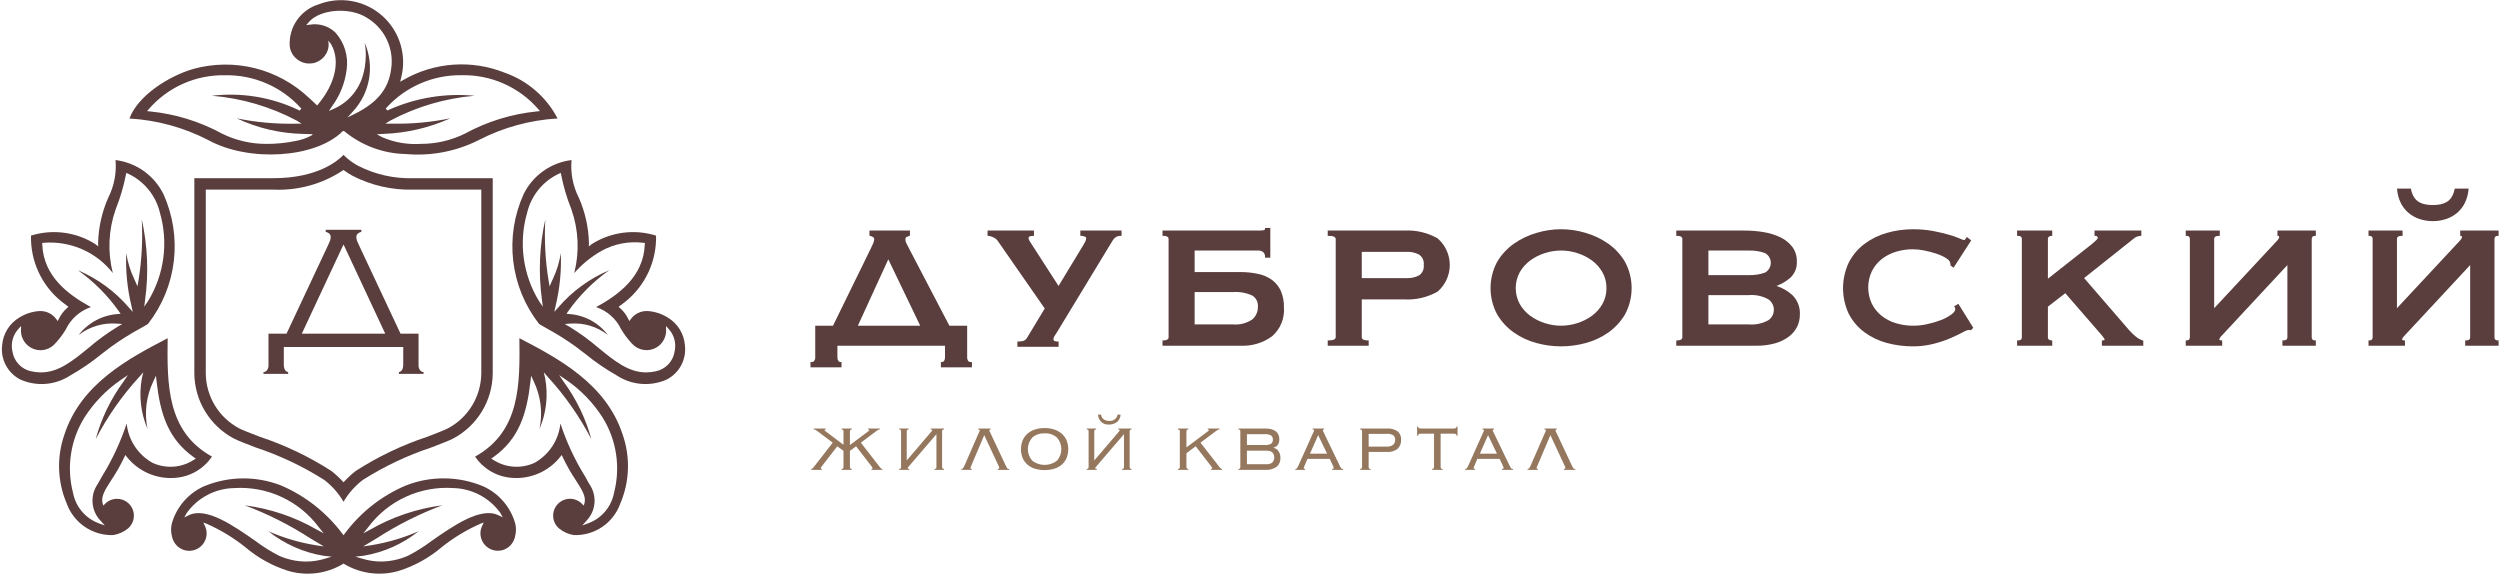
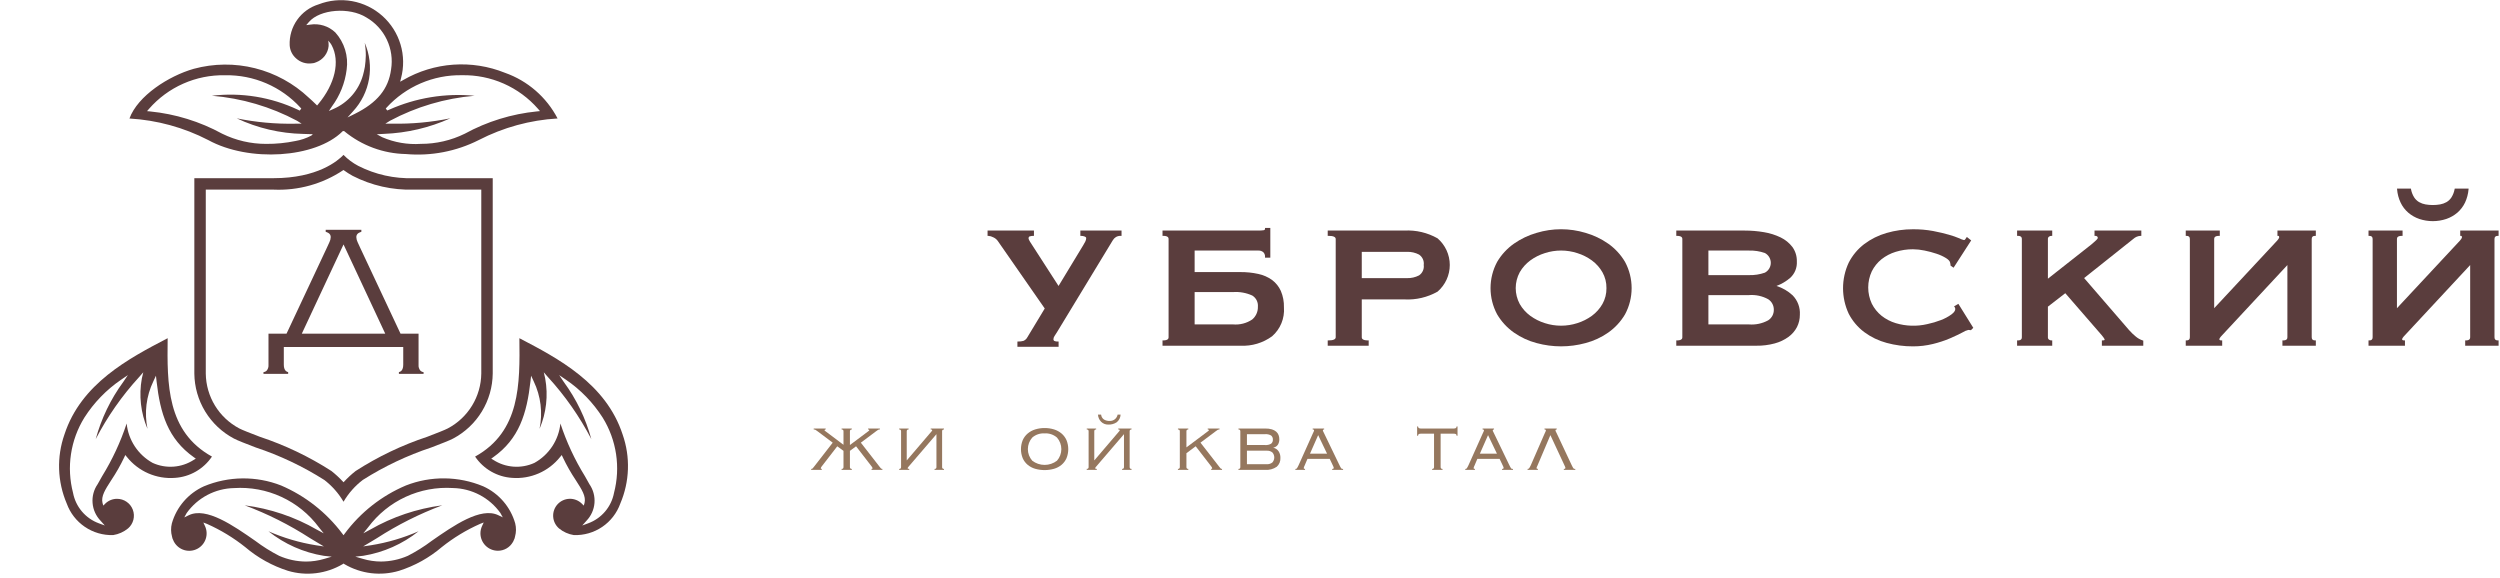
<svg xmlns="http://www.w3.org/2000/svg" width="510" height="118" viewBox="0 0 510 118" fill="none">
-   <path d="M175.002 66.448L181.214 52.898L187.725 66.448H175.002ZM197.562 73.69C197.463 73.568 197.389 73.427 197.344 73.277C197.3 73.126 197.285 72.968 197.301 72.812V66.448H193.676L185.303 50.419C185.101 50.048 184.947 49.74 184.843 49.504C184.753 49.3 184.705 49.079 184.703 48.855C184.703 48.587 184.777 48.42 184.932 48.343C185.121 48.247 185.32 48.169 185.524 48.11L185.628 48.08V47.035H177.367V48.083L177.476 48.11C177.694 48.166 177.904 48.25 178.1 48.361C178.182 48.413 178.248 48.486 178.289 48.574C178.331 48.661 178.347 48.759 178.336 48.855C178.322 49.126 178.252 49.392 178.13 49.635C177.982 49.959 177.822 50.311 177.645 50.689L169.931 66.448H166.309V72.812C166.342 73.127 166.249 73.443 166.051 73.69C165.974 73.756 165.884 73.805 165.787 73.834C165.69 73.863 165.588 73.872 165.487 73.859L165.34 73.855V74.939H171.67V73.859H171.527C171.227 73.859 170.831 73.746 170.831 72.768V70.527H192.781V72.768C192.781 73.746 192.383 73.859 192.085 73.859H191.943V74.939H198.273V73.855L198.123 73.859C198.023 73.871 197.921 73.862 197.825 73.833C197.728 73.804 197.639 73.755 197.562 73.69Z" fill="#5A3D3D" />
  <path d="M220.391 48.115H220.534C220.795 48.113 221.054 48.162 221.296 48.26C221.552 48.366 221.584 48.498 221.584 48.589C221.575 48.83 221.512 49.065 221.4 49.278C221.272 49.531 221.134 49.78 220.986 50.016L215.943 58.337L210.461 49.834C209.906 49.02 209.824 48.732 209.824 48.634C209.824 48.336 209.96 48.255 210.075 48.221C210.304 48.149 210.543 48.113 210.783 48.115H210.926V47.035H201.463V48.115H201.606C201.964 48.138 202.312 48.239 202.627 48.41C202.979 48.565 203.286 48.806 203.519 49.113L213.127 62.934L209.606 68.764C209.432 69.113 209.14 69.388 208.782 69.541C208.427 69.633 208.061 69.676 207.695 69.669H207.552V70.749H215.955V69.669H215.812C215.553 69.696 215.291 69.651 215.055 69.539C215.001 69.5 214.958 69.448 214.93 69.388C214.903 69.327 214.891 69.261 214.898 69.195C214.91 68.952 214.994 68.718 215.139 68.523C215.316 68.257 215.478 68.007 215.626 67.768L227.009 49.017C227.166 48.749 227.385 48.523 227.648 48.358C227.953 48.184 228.301 48.099 228.652 48.115H228.794V47.035H220.391V48.115Z" fill="#5A3D3D" />
  <path d="M256.61 62.572C256.627 63.066 256.529 63.557 256.327 64.008C256.126 64.46 255.826 64.86 255.447 65.179C254.301 65.948 252.924 66.301 251.547 66.18H243.705V59.584H251.547C252.892 59.489 254.239 59.732 255.467 60.29C255.85 60.527 256.16 60.866 256.362 61.269C256.563 61.672 256.649 62.123 256.61 62.572ZM259.507 57.12C258.666 56.517 257.709 56.096 256.696 55.883C255.498 55.621 254.274 55.494 253.047 55.504H243.705V51.112H256.708C257.067 51.098 257.417 51.211 257.697 51.432C257.83 51.56 257.931 51.715 257.995 51.887C258.058 52.059 258.083 52.243 258.066 52.425V52.568H259.145V46.504H258.066V46.647C258.066 46.838 257.977 46.934 257.768 46.969C257.419 47.016 257.062 47.037 256.708 47.033H237.154V48.112H237.297C238.391 48.112 238.391 48.602 238.391 48.764V68.793C238.391 68.953 238.391 69.445 237.297 69.445H237.154V70.525H253.047C255.361 70.644 257.643 69.963 259.512 68.597C260.343 67.869 260.995 66.957 261.413 65.935C261.831 64.912 262.008 63.807 261.924 62.705C261.956 61.557 261.742 60.416 261.295 59.358C260.899 58.473 260.284 57.703 259.507 57.12Z" fill="#5A3D3D" />
  <path d="M290.441 54.058C290.495 54.467 290.436 54.883 290.264 55.258C290.094 55.635 289.821 55.955 289.479 56.183C288.729 56.57 287.895 56.761 287.054 56.738H277.801V51.375H287.054C287.895 51.352 288.729 51.543 289.479 51.931C289.821 52.159 290.094 52.48 290.266 52.856C290.436 53.232 290.495 53.649 290.441 54.058ZM293.264 48.621C291.213 47.462 288.877 46.911 286.526 47.032H270.854V48.112H270.996C271.985 48.112 272.484 48.331 272.484 48.763V68.793C272.484 69.226 271.985 69.445 270.996 69.445H270.854V70.524H279.212V69.445H279.07C277.801 69.445 277.801 68.953 277.801 68.793V61.081H286.526C288.877 61.203 291.213 60.652 293.264 59.493C294.043 58.819 294.67 57.984 295.101 57.047C295.531 56.108 295.755 55.089 295.755 54.057C295.755 53.025 295.531 52.005 295.101 51.067C294.67 50.129 294.043 49.294 293.264 48.621Z" fill="#5A3D3D" />
  <path d="M327.716 58.776C327.736 59.909 327.453 61.027 326.897 62.015C326.358 62.957 325.628 63.776 324.753 64.42C323.848 65.08 322.839 65.587 321.77 65.92C319.618 66.615 317.301 66.615 315.15 65.92C314.082 65.587 313.077 65.081 312.172 64.42C311.296 63.776 310.566 62.957 310.025 62.015C309.489 61.02 309.206 59.908 309.206 58.777C309.206 57.647 309.489 56.534 310.025 55.54C310.566 54.597 311.296 53.778 312.172 53.135C313.074 52.473 314.082 51.966 315.15 51.635C317.301 50.936 319.62 50.936 321.77 51.635C322.842 51.966 323.85 52.473 324.753 53.135C325.628 53.779 326.358 54.598 326.897 55.54C327.453 56.527 327.736 57.644 327.716 58.776ZM328.072 49.704C326.663 48.719 325.097 47.974 323.442 47.501C320.193 46.52 316.729 46.52 313.48 47.501C311.825 47.974 310.261 48.719 308.849 49.704C307.453 50.688 306.28 51.959 305.412 53.432C304.531 55.076 304.069 56.912 304.069 58.777C304.069 60.642 304.531 62.479 305.412 64.122C306.28 65.596 307.453 66.867 308.849 67.85C310.256 68.833 311.825 69.558 313.482 69.99C316.743 70.878 320.181 70.878 323.439 69.99C325.099 69.557 326.668 68.833 328.072 67.85C329.472 66.867 330.645 65.596 331.51 64.122C332.393 62.479 332.853 60.642 332.853 58.777C332.853 56.912 332.393 55.076 331.51 53.432C330.645 51.959 329.472 50.688 328.072 49.704Z" fill="#5A3D3D" />
  <path d="M361.859 63.192C361.866 63.62 361.765 64.043 361.564 64.421C361.36 64.798 361.064 65.118 360.705 65.348C359.51 66.001 358.15 66.29 356.795 66.182H348.513V60.201H356.795C358.15 60.094 359.51 60.384 360.705 61.038C361.064 61.268 361.36 61.587 361.561 61.964C361.763 62.341 361.866 62.764 361.859 63.192ZM360.032 55.625C358.991 55.988 357.895 56.157 356.795 56.124H348.513V51.115H356.795C357.895 51.083 358.991 51.251 360.032 51.612C360.396 51.804 360.701 52.093 360.914 52.447C361.128 52.8 361.242 53.205 361.242 53.618C361.242 54.031 361.128 54.436 360.914 54.79C360.701 55.144 360.396 55.432 360.032 55.625ZM362.405 58.333C363.438 57.949 364.394 57.382 365.228 56.66C365.678 56.24 366.029 55.727 366.261 55.155C366.489 54.583 366.59 53.968 366.556 53.353C366.588 52.288 366.268 51.243 365.646 50.38C365.009 49.556 364.192 48.892 363.258 48.439C362.183 47.92 361.04 47.559 359.864 47.367C358.559 47.144 357.236 47.033 355.913 47.035H341.962V48.115H342.105C343.196 48.115 343.196 48.604 343.196 48.766V68.796C343.196 68.956 343.196 69.448 342.105 69.448H341.962V70.527H358.296C359.56 70.544 360.819 70.386 362.041 70.058C363.047 69.79 363.996 69.341 364.842 68.735C365.572 68.207 366.167 67.517 366.583 66.721C366.976 65.942 367.178 65.08 367.171 64.207C367.217 63.48 367.109 62.751 366.853 62.068C366.6 61.385 366.204 60.763 365.693 60.243C364.751 59.372 363.627 58.72 362.405 58.333Z" fill="#5A3D3D" />
  <path d="M398.628 62.489L398.731 62.619C398.832 62.745 398.881 62.9 398.876 63.06C398.876 63.392 398.606 63.763 398.074 64.159C397.425 64.624 396.717 65.004 395.967 65.288C395.059 65.641 394.122 65.919 393.166 66.119C391.041 66.618 388.823 66.55 386.73 65.922C385.675 65.606 384.687 65.091 383.821 64.405C383 63.738 382.328 62.904 381.851 61.958C381.369 60.922 381.116 59.792 381.116 58.648C381.116 57.504 381.369 56.374 381.851 55.338C382.328 54.391 383 53.557 383.821 52.891C384.689 52.206 385.675 51.691 386.73 51.371C387.869 51.021 389.052 50.845 390.24 50.85C391.039 50.859 391.835 50.946 392.615 51.111C393.446 51.278 394.268 51.497 395.069 51.767C395.746 51.987 396.395 52.286 397 52.657C397.494 52.972 397.769 53.275 397.821 53.565C397.851 53.678 397.87 53.779 397.885 53.862C397.9 53.942 397.907 54.023 397.907 54.103V54.177L398.529 54.615L402.051 49.151L402.12 49.042L401.239 48.337L401.151 48.465C401.092 48.553 401.011 48.671 400.91 48.816C400.885 48.863 400.848 48.903 400.804 48.931C400.757 48.959 400.706 48.974 400.652 48.976C400.334 48.903 400.027 48.788 399.739 48.634C399.031 48.336 398.301 48.084 397.558 47.879C396.658 47.616 395.576 47.363 394.349 47.124C392.994 46.877 391.619 46.759 390.24 46.77C388.422 46.765 386.61 47.019 384.861 47.525C383.214 47.996 381.664 48.766 380.292 49.797C378.974 50.806 377.9 52.096 377.142 53.575C376.377 55.207 375.981 56.989 375.981 58.792C375.981 60.595 376.377 62.376 377.142 64.009C377.9 65.474 378.977 66.749 380.292 67.739C381.664 68.758 383.216 69.507 384.864 69.948C386.617 70.425 388.425 70.665 390.24 70.658C391.619 70.663 392.994 70.499 394.332 70.169C395.524 69.879 396.69 69.494 397.819 69.016C398.834 68.573 399.683 68.17 400.344 67.818C400.708 67.579 401.111 67.406 401.534 67.306C401.608 67.306 401.679 67.311 401.748 67.324C401.839 67.342 401.928 67.351 402.019 67.351H402.078L402.552 66.876L399.508 61.985L398.628 62.489Z" fill="#5A3D3D" />
  <path d="M435.655 68.619C435.178 68.228 434.736 67.798 434.327 67.335L425.16 56.724L435.193 48.742C435.601 48.363 436.132 48.14 436.688 48.112H436.831V47.035H427.282V48.112H427.424C427.56 48.109 427.695 48.147 427.808 48.223C427.857 48.26 427.894 48.309 427.919 48.366C427.943 48.423 427.951 48.484 427.943 48.545C427.943 48.604 427.904 48.742 427.636 48.993C427.397 49.216 427.073 49.504 426.674 49.843L417.772 56.855V48.766C417.765 48.675 417.78 48.583 417.817 48.499C417.854 48.415 417.91 48.341 417.981 48.284C418.134 48.169 418.321 48.108 418.513 48.112H418.655V47.035H411.487V48.112H411.629C412.372 48.112 412.458 48.486 412.458 48.766V68.794C412.458 69.074 412.372 69.448 411.629 69.448H411.487V70.525H418.655V69.448H418.513C418.321 69.452 418.134 69.391 417.981 69.276C417.91 69.219 417.854 69.145 417.817 69.061C417.78 68.977 417.765 68.885 417.772 68.794V62.557L421.318 59.813L428.77 68.4C429.328 69.079 429.355 69.254 429.355 69.281C429.355 69.418 429.121 69.448 428.925 69.448H428.782V70.525H437.229V69.482L437.126 69.453C436.585 69.277 436.083 68.993 435.655 68.619Z" fill="#5A3D3D" />
  <path d="M464.599 48.115H464.741C464.82 48.115 464.953 48.115 464.953 48.415C464.953 48.523 464.842 48.818 464.107 49.551L451.693 62.874V48.766C451.693 48.486 451.796 48.115 452.697 48.115H452.839V47.035H445.892V48.115H446.035C446.517 48.115 446.731 48.316 446.731 48.766V68.796C446.731 69.246 446.517 69.448 446.035 69.448H445.892V70.527H453.326V69.448H453.183C452.751 69.448 452.751 69.276 452.751 69.195C452.751 69.118 452.817 68.88 453.419 68.275L466.628 54.071V68.796C466.628 69.076 466.537 69.448 465.757 69.448H465.614V70.527H472.429V69.448H472.286C471.804 69.448 471.59 69.246 471.59 68.796V48.766C471.59 48.316 471.804 48.115 472.286 48.115H472.429V47.035H464.599V48.115Z" fill="#5A3D3D" />
  <path d="M489.724 41.327C490.093 42.113 490.624 42.812 491.283 43.38C491.945 43.947 492.707 44.382 493.533 44.664C495.323 45.264 497.261 45.264 499.054 44.664C499.878 44.381 500.643 43.946 501.307 43.38C501.961 42.81 502.492 42.111 502.866 41.327C503.262 40.478 503.505 39.566 503.584 38.632L503.598 38.477H500.766L500.743 38.59C500.635 39.182 500.416 39.748 500.102 40.259C499.843 40.658 499.499 40.99 499.091 41.231C498.685 41.458 498.245 41.616 497.79 41.698C496.799 41.871 495.786 41.871 494.797 41.698C494.34 41.617 493.902 41.459 493.499 41.231C493.088 40.991 492.741 40.658 492.486 40.259C492.168 39.748 491.95 39.182 491.844 38.59L491.822 38.477H488.991L489.006 38.632C489.08 39.566 489.323 40.479 489.724 41.327Z" fill="#5A3D3D" />
  <path d="M509.572 48.115H509.715V47.035H501.885V48.115H502.028C502.106 48.115 502.237 48.115 502.237 48.415C502.237 48.523 502.128 48.818 501.393 49.551L488.977 62.874V48.766C488.977 48.486 489.083 48.115 489.983 48.115H490.125V47.035H483.178V48.115H483.321C483.803 48.115 484.017 48.316 484.017 48.766V68.796C484.017 69.246 483.803 69.448 483.321 69.448H483.178V70.527H490.612V69.448H490.47C490.037 69.448 490.037 69.276 490.037 69.195C490.037 69.118 490.103 68.877 490.706 68.275L503.914 54.071V68.796C503.914 69.076 503.823 69.448 503.041 69.448H502.898V70.527H509.715V69.448H509.572C509.09 69.448 508.876 69.246 508.876 68.796V48.766C508.876 48.316 509.09 48.115 509.572 48.115Z" fill="#5A3D3D" />
  <path d="M173.385 91.972V95.275C173.38 95.375 173.408 95.474 173.466 95.555C173.506 95.594 173.554 95.624 173.607 95.642C173.66 95.66 173.716 95.666 173.771 95.659V95.85H171.686V95.659C171.741 95.665 171.797 95.659 171.85 95.642C171.903 95.624 171.951 95.594 171.991 95.555C172.049 95.474 172.077 95.375 172.072 95.275V91.972L170.803 91.043L167.645 95.13C167.537 95.239 167.464 95.379 167.436 95.531C167.436 95.617 167.508 95.659 167.645 95.659V95.85H165.481V95.659C165.583 95.664 165.682 95.632 165.762 95.57C165.856 95.482 165.939 95.383 166.01 95.275L169.873 90.305L166.797 87.996C166.593 87.848 166.448 87.745 166.364 87.691C166.251 87.631 166.123 87.603 165.995 87.61V87.418H168.447V87.61C168.382 87.604 168.316 87.621 168.262 87.659C168.247 87.67 168.234 87.684 168.224 87.701C168.214 87.717 168.208 87.736 168.206 87.755C168.206 87.777 168.212 87.798 168.221 87.818C168.231 87.838 168.245 87.855 168.262 87.868C168.299 87.9 168.356 87.942 168.432 87.996L172.072 90.738V87.996C172.077 87.896 172.049 87.797 171.991 87.716C171.951 87.676 171.903 87.646 171.85 87.627C171.798 87.609 171.741 87.603 171.686 87.61V87.418H173.771V87.61C173.716 87.603 173.659 87.609 173.606 87.627C173.554 87.645 173.506 87.676 173.466 87.716C173.408 87.797 173.379 87.896 173.385 87.996V90.784L177.106 87.996C177.179 87.942 177.236 87.9 177.273 87.868C177.29 87.855 177.304 87.838 177.314 87.818C177.324 87.798 177.329 87.777 177.329 87.755C177.327 87.736 177.321 87.717 177.311 87.701C177.302 87.684 177.289 87.67 177.273 87.659C177.219 87.621 177.154 87.604 177.088 87.61V87.418H179.493V87.61C179.365 87.603 179.238 87.631 179.125 87.691C179.038 87.745 178.896 87.848 178.692 87.996L175.613 90.305L179.479 95.275C179.548 95.383 179.631 95.482 179.725 95.57C179.805 95.632 179.906 95.663 180.007 95.659V95.85H177.794V95.659C177.932 95.659 178.003 95.617 178.003 95.531C177.975 95.379 177.903 95.239 177.794 95.13L174.637 91.043L173.385 91.972Z" fill="#95775E" />
  <path d="M185.006 93.895L190.04 87.996C190.107 87.944 190.152 87.87 190.168 87.787C190.171 87.76 190.167 87.734 190.155 87.71C190.144 87.686 190.126 87.666 190.104 87.652C190.029 87.617 189.946 87.603 189.863 87.61V87.418H192.573V87.61C192.518 87.603 192.461 87.609 192.408 87.627C192.356 87.646 192.308 87.676 192.268 87.716C192.212 87.798 192.184 87.896 192.19 87.996V95.275C192.185 95.374 192.212 95.473 192.268 95.555C192.308 95.594 192.356 95.624 192.409 95.642C192.462 95.659 192.518 95.665 192.573 95.658V95.85H190.65V95.658C190.705 95.665 190.762 95.659 190.814 95.642C190.867 95.624 190.915 95.594 190.955 95.555C191.012 95.473 191.04 95.374 191.034 95.275V88.571L185.326 95.225C185.298 95.269 185.265 95.309 185.23 95.346C185.187 95.398 185.164 95.463 185.166 95.53C185.166 95.617 185.274 95.658 185.486 95.658V95.85H183.435V95.658C183.49 95.665 183.546 95.659 183.599 95.642C183.652 95.624 183.7 95.594 183.74 95.555C183.797 95.473 183.824 95.374 183.819 95.275V87.996C183.825 87.896 183.797 87.797 183.74 87.716C183.7 87.676 183.652 87.646 183.6 87.627C183.547 87.609 183.49 87.603 183.435 87.61V87.418H185.358V87.61C185.303 87.603 185.247 87.609 185.195 87.627C185.142 87.646 185.094 87.676 185.056 87.716C184.998 87.797 184.969 87.896 184.974 87.996V93.895H185.006Z" fill="#95775E" />
-   <path d="M205.113 94.857L205.336 95.304C205.377 95.391 205.429 95.473 205.489 95.548C205.529 95.594 205.582 95.627 205.641 95.644C205.715 95.655 205.79 95.66 205.865 95.659V95.85H203.526V95.659C203.615 95.669 203.706 95.649 203.782 95.602C203.805 95.581 203.822 95.555 203.833 95.526C203.844 95.497 203.849 95.466 203.846 95.435C203.846 95.377 203.832 95.32 203.807 95.267C203.78 95.209 203.723 95.081 203.637 94.889L200.785 88.766L198.188 94.889C198.146 94.985 198.097 95.093 198.043 95.211C197.997 95.296 197.97 95.388 197.961 95.484C197.961 95.6 198.052 95.659 198.234 95.659V95.85H196.134V95.659C196.192 95.66 196.249 95.651 196.304 95.634C196.357 95.615 196.403 95.583 196.439 95.54C196.496 95.47 196.544 95.394 196.584 95.314C196.636 95.213 196.707 95.076 196.791 94.906L199.614 88.429C199.7 88.247 199.764 88.111 199.806 88.02C199.843 87.954 199.865 87.88 199.87 87.804C199.87 87.674 199.774 87.61 199.582 87.61V87.418H202.083V87.61C201.911 87.61 201.827 87.674 201.827 87.804C201.835 87.892 201.862 87.976 201.906 88.052C201.96 88.153 202.029 88.296 202.115 88.478L205.113 94.857Z" fill="#95775E" />
  <path d="M213.101 88.412C212.18 88.353 211.272 88.659 210.576 89.266C210.002 89.918 209.685 90.756 209.685 91.624C209.685 92.492 210.002 93.331 210.576 93.982C211.3 94.539 212.188 94.841 213.101 94.841C214.015 94.841 214.902 94.539 215.627 93.982C216.199 93.33 216.514 92.492 216.514 91.624C216.514 90.757 216.199 89.918 215.627 89.266C214.93 88.659 214.023 88.352 213.101 88.412ZM213.101 87.321C213.753 87.314 214.401 87.409 215.024 87.601C215.586 87.773 216.107 88.057 216.556 88.435C216.99 88.805 217.335 89.268 217.567 89.79C218.046 90.973 218.046 92.296 217.567 93.478C217.336 93.998 216.991 94.457 216.556 94.823C216.106 95.195 215.585 95.471 215.024 95.632C213.767 95.987 212.436 95.987 211.178 95.632C210.617 95.471 210.096 95.195 209.646 94.823C209.211 94.457 208.866 93.998 208.635 93.478C208.157 92.296 208.157 90.973 208.635 89.79C208.867 89.268 209.212 88.805 209.646 88.435C210.096 88.057 210.617 87.773 211.178 87.601C211.801 87.409 212.449 87.314 213.101 87.321Z" fill="#95775E" />
  <path d="M224.627 84.578C224.643 84.781 224.704 84.977 224.807 85.152C224.91 85.327 225.051 85.476 225.22 85.589C225.571 85.788 225.969 85.888 226.373 85.876C226.753 85.886 227.125 85.765 227.425 85.532C227.724 85.293 227.926 84.954 227.993 84.578H228.603C228.591 84.88 228.513 85.177 228.376 85.446C228.239 85.716 228.046 85.954 227.809 86.142C227.304 86.475 226.707 86.64 226.102 86.614C225.828 86.625 225.554 86.579 225.299 86.478C225.044 86.377 224.812 86.224 224.619 86.029C224.24 85.638 224.015 85.122 223.985 84.578H224.627ZM223.265 93.893L228.299 87.994C228.365 87.942 228.411 87.868 228.426 87.785C228.429 87.758 228.424 87.732 228.413 87.708C228.402 87.684 228.384 87.664 228.363 87.65C228.287 87.615 228.204 87.601 228.122 87.608V87.416H230.832V87.608C230.776 87.601 230.72 87.607 230.667 87.626C230.614 87.644 230.566 87.674 230.527 87.713C230.469 87.795 230.442 87.894 230.448 87.994V95.273C230.442 95.373 230.47 95.471 230.527 95.553C230.566 95.592 230.614 95.622 230.667 95.64C230.72 95.657 230.776 95.663 230.832 95.656V95.848H228.908V95.656C228.963 95.664 229.019 95.658 229.072 95.64C229.124 95.622 229.172 95.593 229.211 95.553C229.269 95.471 229.297 95.373 229.292 95.273V88.569L223.584 95.224C223.555 95.266 223.523 95.306 223.489 95.344C223.446 95.396 223.423 95.461 223.425 95.529C223.425 95.615 223.533 95.656 223.744 95.656V95.848H221.693V95.656C221.749 95.663 221.805 95.658 221.858 95.64C221.911 95.622 221.958 95.592 221.998 95.553C222.055 95.471 222.083 95.373 222.077 95.273V87.994C222.083 87.894 222.055 87.795 221.998 87.713C221.959 87.674 221.911 87.644 221.858 87.626C221.805 87.607 221.749 87.601 221.693 87.608V87.416H223.616V87.608C223.561 87.601 223.505 87.607 223.452 87.626C223.399 87.644 223.351 87.674 223.311 87.713C223.255 87.796 223.228 87.894 223.233 87.994V93.893H223.265Z" fill="#95775E" />
  <path d="M242.415 87.61C242.36 87.603 242.304 87.609 242.251 87.626C242.198 87.644 242.15 87.674 242.11 87.713C242.053 87.796 242.026 87.895 242.032 87.996V91.266L246.392 87.996C246.466 87.942 246.523 87.897 246.56 87.865C246.577 87.852 246.589 87.835 246.599 87.816C246.609 87.797 246.614 87.776 246.616 87.755C246.614 87.736 246.606 87.717 246.596 87.701C246.587 87.684 246.574 87.67 246.56 87.659C246.505 87.621 246.439 87.604 246.375 87.61V87.418H248.78V87.61C248.652 87.602 248.524 87.63 248.411 87.691C248.325 87.745 248.183 87.846 247.978 87.996L244.899 90.302L248.765 95.272C248.834 95.382 248.918 95.482 249.014 95.57C249.092 95.632 249.193 95.664 249.294 95.658V95.85H247.081V95.658C247.219 95.658 247.29 95.614 247.29 95.528C247.26 95.377 247.189 95.237 247.081 95.127L243.923 91.04L242.032 92.452V95.272C242.025 95.372 242.053 95.471 242.11 95.553C242.149 95.593 242.197 95.623 242.25 95.641C242.303 95.66 242.36 95.665 242.415 95.658V95.85H240.298V95.658C240.353 95.666 240.41 95.66 240.463 95.642C240.516 95.623 240.564 95.593 240.603 95.553C240.661 95.471 240.689 95.372 240.684 95.272V87.996C240.689 87.895 240.661 87.796 240.603 87.713C240.563 87.674 240.515 87.644 240.462 87.626C240.409 87.608 240.353 87.603 240.298 87.61V87.418H242.415V87.61Z" fill="#95775E" />
  <path d="M258.398 94.698C258.816 94.728 259.232 94.603 259.561 94.346C259.814 94.064 259.952 93.698 259.952 93.32C259.952 92.941 259.814 92.576 259.561 92.293C259.232 92.035 258.816 91.91 258.398 91.941H254.375V94.698H258.398ZM258.046 90.786C258.486 90.828 258.929 90.732 259.313 90.513C259.433 90.412 259.529 90.284 259.591 90.139C259.652 89.993 259.677 89.836 259.664 89.679C259.677 89.522 259.65 89.365 259.588 89.22C259.529 89.075 259.433 88.947 259.313 88.845C258.929 88.627 258.486 88.532 258.046 88.572H254.375V90.786H258.046ZM253.027 87.997C253.032 87.897 253.005 87.798 252.946 87.717C252.907 87.677 252.86 87.647 252.808 87.628C252.754 87.61 252.7 87.604 252.644 87.611V87.419H258.157C258.6 87.409 259.04 87.466 259.465 87.589C259.785 87.682 260.082 87.84 260.338 88.053C260.555 88.24 260.722 88.477 260.828 88.742C260.931 89.016 260.982 89.307 260.98 89.6C260.99 89.978 260.899 90.352 260.714 90.682C260.609 90.846 260.473 90.986 260.311 91.095C260.151 91.204 259.969 91.28 259.778 91.317V91.346C260.21 91.436 260.591 91.694 260.835 92.062C261.091 92.46 261.219 92.927 261.204 93.4C261.223 93.738 261.167 94.076 261.042 94.389C260.914 94.703 260.717 94.984 260.466 95.212C259.76 95.701 258.905 95.927 258.046 95.851H252.644V95.66C252.7 95.667 252.754 95.661 252.808 95.643C252.86 95.625 252.907 95.596 252.946 95.556C253.005 95.474 253.032 95.376 253.027 95.276V87.997Z" fill="#95775E" />
  <path d="M270.718 92.548L268.906 88.766L267.239 92.548H270.718ZM266.181 94.889C266.137 94.985 266.09 95.093 266.036 95.209C265.992 95.293 265.965 95.386 265.958 95.481C265.958 95.6 266.049 95.659 266.228 95.659V95.85H264.258V95.659C264.315 95.659 264.369 95.654 264.426 95.644C264.48 95.627 264.526 95.592 264.561 95.545C264.617 95.473 264.664 95.396 264.706 95.314C264.76 95.213 264.829 95.076 264.915 94.904L267.817 88.429C267.9 88.247 267.967 88.109 268.008 88.02C268.043 87.953 268.065 87.879 268.072 87.804C268.072 87.674 267.977 87.61 267.785 87.61V87.418H270.126V87.61C269.954 87.61 269.868 87.674 269.868 87.804C269.875 87.891 269.902 87.975 269.949 88.05C270.003 88.153 270.072 88.296 270.155 88.475L273.234 94.857C273.333 95.049 273.406 95.199 273.46 95.304C273.497 95.392 273.549 95.473 273.613 95.545C273.65 95.593 273.704 95.628 273.763 95.644C273.837 95.655 273.913 95.66 273.989 95.659V95.85H271.761V95.659C271.85 95.669 271.941 95.649 272.017 95.602C272.039 95.58 272.056 95.554 272.066 95.525C272.078 95.496 272.083 95.466 272.081 95.435C272.078 95.376 272.066 95.318 272.041 95.265C272.014 95.206 271.958 95.081 271.872 94.889L271.262 93.605H266.725L266.181 94.889Z" fill="#95775E" />
-   <path d="M282.827 91.105C283.316 91.153 283.805 91.022 284.206 90.736C284.342 90.606 284.447 90.449 284.516 90.274C284.585 90.1 284.617 89.913 284.607 89.725C284.622 89.555 284.595 89.382 284.533 89.223C284.469 89.063 284.371 88.919 284.246 88.803C283.815 88.559 283.319 88.455 282.827 88.506H279.204V91.105H282.827ZM277.857 87.994C277.862 87.894 277.832 87.796 277.776 87.714C277.736 87.674 277.69 87.644 277.635 87.626C277.584 87.608 277.527 87.602 277.473 87.608V87.416H282.859C283.663 87.344 284.469 87.553 285.136 88.009C285.367 88.218 285.551 88.476 285.669 88.764C285.79 89.053 285.842 89.365 285.824 89.676C285.847 90.017 285.797 90.358 285.679 90.679C285.561 90.999 285.379 91.292 285.143 91.538C284.509 92.034 283.71 92.269 282.908 92.195H279.204V95.273C279.199 95.373 279.227 95.472 279.283 95.554C279.322 95.593 279.372 95.623 279.423 95.64C279.477 95.658 279.531 95.664 279.588 95.657V95.849H277.473V95.657C277.527 95.664 277.584 95.659 277.635 95.641C277.69 95.623 277.736 95.593 277.776 95.554C277.832 95.472 277.862 95.373 277.857 95.273V87.994Z" fill="#95775E" />
  <path d="M292.157 95.659C292.213 95.665 292.27 95.66 292.322 95.642C292.376 95.624 292.422 95.594 292.462 95.555C292.521 95.473 292.55 95.373 292.543 95.272V88.475H289.848C289.7 88.464 289.55 88.494 289.415 88.564C289.368 88.604 289.334 88.656 289.312 88.713C289.289 88.77 289.28 88.832 289.287 88.894H289.095V87H289.287C289.287 87.278 289.474 87.418 289.848 87.418H296.581C296.957 87.418 297.144 87.278 297.144 87H297.336V88.894H297.144C297.151 88.832 297.144 88.77 297.122 88.713C297.1 88.656 297.063 88.604 297.016 88.564C296.883 88.494 296.733 88.463 296.581 88.475H293.888V95.272C293.883 95.373 293.913 95.473 293.969 95.555C294.011 95.595 294.058 95.624 294.112 95.642C294.163 95.66 294.22 95.666 294.274 95.659V95.85H292.157V95.659Z" fill="#95775E" />
  <path d="M305.375 92.548L303.562 88.766L301.895 92.548H305.375ZM300.838 94.889C300.796 94.985 300.747 95.093 300.693 95.209C300.648 95.293 300.621 95.386 300.614 95.481C300.614 95.6 300.705 95.659 300.884 95.659V95.85H298.915V95.659C298.969 95.659 299.025 95.654 299.082 95.644C299.136 95.627 299.183 95.592 299.217 95.545C299.271 95.473 299.32 95.396 299.362 95.314C299.416 95.213 299.485 95.076 299.571 94.904L302.473 88.429C302.557 88.247 302.623 88.109 302.665 88.02C302.699 87.953 302.721 87.879 302.729 87.804C302.729 87.674 302.633 87.61 302.441 87.61V87.418H304.782V87.61C304.61 87.61 304.524 87.674 304.524 87.804C304.531 87.891 304.558 87.975 304.605 88.05C304.659 88.153 304.728 88.296 304.812 88.475L307.89 94.857C307.989 95.049 308.063 95.199 308.117 95.304C308.154 95.392 308.205 95.473 308.269 95.545C308.306 95.593 308.36 95.628 308.419 95.644C308.493 95.655 308.569 95.66 308.645 95.659V95.85H306.417V95.659C306.506 95.669 306.597 95.649 306.673 95.602C306.695 95.58 306.712 95.554 306.722 95.525C306.735 95.496 306.74 95.466 306.737 95.435C306.735 95.376 306.72 95.318 306.698 95.265C306.671 95.206 306.614 95.081 306.528 94.889L305.918 93.605H301.381L300.838 94.889Z" fill="#95775E" />
  <path d="M320.607 94.857C320.703 95.049 320.776 95.201 320.831 95.304C320.87 95.392 320.922 95.474 320.983 95.548C321.022 95.594 321.074 95.628 321.135 95.644C321.209 95.655 321.283 95.66 321.359 95.659V95.85H319.018V95.659C319.107 95.669 319.198 95.649 319.276 95.602C319.298 95.58 319.313 95.554 319.326 95.525C319.335 95.496 319.34 95.466 319.34 95.435C319.338 95.377 319.323 95.32 319.301 95.267C319.271 95.209 319.217 95.081 319.131 94.889L316.279 88.766L313.682 94.889C313.638 94.985 313.588 95.093 313.537 95.211C313.49 95.296 313.463 95.388 313.456 95.484C313.456 95.6 313.547 95.659 313.729 95.659V95.85H311.628V95.659C311.685 95.66 311.742 95.652 311.796 95.634C311.847 95.615 311.896 95.583 311.933 95.54C311.987 95.471 312.037 95.395 312.076 95.314C312.13 95.213 312.199 95.076 312.285 94.906L315.108 88.429C315.192 88.247 315.256 88.111 315.3 88.02C315.334 87.953 315.356 87.88 315.364 87.804C315.364 87.674 315.268 87.61 315.076 87.61V87.418H317.577V87.61C317.405 87.61 317.321 87.674 317.321 87.804C317.326 87.892 317.353 87.977 317.4 88.052C317.454 88.153 317.523 88.296 317.609 88.478L320.607 94.857Z" fill="#95775E" />
  <path d="M91.356 87.395C90.694 87.742 88.978 88.404 87.158 89.102C82.015 90.805 77.107 93.151 72.551 96.084C71.688 96.763 70.882 97.511 70.141 98.322L70.079 98.388L70.02 98.322C69.278 97.512 68.472 96.764 67.61 96.084C63.054 93.151 58.145 90.805 53.001 89.102C51.181 88.404 49.464 87.742 48.803 87.395C46.766 86.317 45.056 84.709 43.855 82.741C42.654 80.772 42.006 78.517 41.979 76.211V38.683H55.799C60.841 38.911 65.823 37.52 70.018 34.713L70.067 34.679L70.114 34.713C70.7 35.141 71.312 35.531 71.948 35.879C75.783 37.846 80.052 38.811 84.359 38.683H98.182V40.726C98.18 50.727 98.18 73.681 98.182 76.211C98.155 78.517 97.506 80.773 96.305 82.741C95.103 84.709 93.394 86.317 91.356 87.395ZM100.516 36.349H84.359C80.446 36.476 76.564 35.61 73.075 33.833C71.965 33.249 70.953 32.495 70.077 31.598C68.938 32.795 64.797 36.349 55.799 36.349H39.645V76.209C39.673 78.94 40.438 81.612 41.859 83.945C43.279 86.277 45.303 88.183 47.716 89.461C48.498 89.874 50.116 90.494 52.164 91.281C57.081 92.91 61.778 95.135 66.152 97.908C67.737 99.121 69.071 100.632 70.079 102.355C71.088 100.632 72.422 99.122 74.007 97.908C78.381 95.136 83.078 92.91 87.994 91.281C90.043 90.494 91.661 89.874 92.445 89.461C94.858 88.182 96.88 86.276 98.301 83.944C99.721 81.612 100.486 78.939 100.516 76.209V36.349Z" fill="#5A3D3D" />
  <path d="M29.996 22.675L30.399 22.205C32.322 20.005 34.702 18.252 37.373 17.068C40.044 15.884 42.941 15.298 45.862 15.351H45.931C48.814 15.299 51.674 15.861 54.322 17C56.971 18.139 59.346 19.829 61.291 21.957L61.463 22.156L61.139 22.564L61.023 22.51L60.782 22.389C55.31 19.808 49.222 18.817 43.214 19.532C49.3 20.032 55.219 21.771 60.607 24.644L61.542 25.232L60.165 25.235C56.179 25.309 52.197 24.943 48.292 24.143C52.53 26.139 57.141 27.221 61.825 27.318C62.749 27.364 63.411 27.369 63.418 27.369L63.817 27.372L63.689 27.507C63.636 27.563 63.578 27.613 63.514 27.657C62.496 28.197 61.399 28.571 60.263 28.766C58.302 29.171 56.303 29.368 54.3 29.354C51.191 29.36 48.122 28.65 45.331 27.278C40.78 24.791 35.775 23.245 30.613 22.731L29.996 22.675ZM67.695 21.733C69.34 19.524 70.381 16.924 70.717 14.191C70.911 12.833 70.803 11.45 70.402 10.139C70 8.828 69.314 7.622 68.393 6.607C67.72 5.971 66.91 5.497 66.026 5.222C65.141 4.947 64.206 4.878 63.29 5.02L62.474 5.124L63.01 4.497C65.255 1.873 71.287 1.393 74.745 3.565C76.56 4.612 78.013 6.187 78.912 8.079C79.812 9.972 80.115 12.093 79.781 14.161C79.243 18.155 76.963 20.948 72.387 23.223L70.889 23.966L72.008 22.721C73.722 20.873 74.861 18.567 75.286 16.083C75.712 13.598 75.405 11.044 74.403 8.731C74.558 9.597 74.632 10.476 74.624 11.355C74.605 12.112 74.543 12.868 74.438 13.618C74.3 14.294 74.209 14.808 74.037 15.376C73.608 16.881 72.853 18.272 71.825 19.452C70.798 20.631 69.522 21.57 68.091 22.2L67.092 22.645L67.695 21.733ZM94.224 15.344H94.234C97.165 15.286 100.072 15.87 102.754 17.054C105.435 18.239 107.825 19.995 109.756 22.2L110.159 22.667L109.544 22.726C104.383 23.239 99.378 24.785 94.826 27.271C92.037 28.644 88.968 29.355 85.858 29.349C83.161 29.531 80.459 29.067 77.976 27.996L76.862 27.391L78.331 27.31C83.01 27.133 87.611 26.055 91.88 24.133C87.971 24.935 83.984 25.303 79.993 25.227L78.616 25.225L79.548 24.64C84.895 21.786 90.767 20.05 96.806 19.537C90.847 18.962 84.84 19.943 79.373 22.384C79.284 22.429 79.192 22.468 79.098 22.5L78.992 22.532L78.694 22.146L78.864 21.949C80.809 19.822 83.185 18.133 85.833 16.994C88.481 15.856 91.341 15.293 94.224 15.344ZM69.844 26.831L69.94 26.737H70.208L70.277 26.804C73.81 29.705 78.218 31.333 82.789 31.424C87.919 31.881 93.075 30.892 97.672 28.569C102.663 25.994 108.14 24.494 113.747 24.167C111.478 19.813 107.641 16.483 103.01 14.85C99.67 13.506 96.067 12.939 92.475 13.192C88.883 13.446 85.396 14.513 82.277 16.313L81.635 16.672L81.81 15.956C82.413 13.696 82.378 11.312 81.708 9.07C81.039 6.829 79.761 4.816 78.017 3.256C76.274 1.696 74.132 0.65 71.829 0.234C69.527 -0.183 67.155 0.046 64.975 0.897C63.215 1.44 61.684 2.55 60.62 4.054C59.556 5.557 59.019 7.37 59.093 9.211C59.118 9.73 59.248 10.239 59.477 10.706C59.705 11.173 60.026 11.589 60.421 11.928C60.854 12.323 61.37 12.616 61.93 12.786C62.491 12.957 63.082 13.001 63.662 12.914L63.758 12.902C63.825 12.897 63.893 12.887 63.959 12.873L64.043 12.86C64.101 12.847 64.157 12.829 64.213 12.806L64.254 12.791C64.296 12.774 64.331 12.759 64.368 12.747L64.424 12.727C64.452 12.719 64.48 12.709 64.508 12.698C65.198 12.438 65.801 11.99 66.249 11.403C66.697 10.817 66.971 10.117 67.04 9.383C67.054 9.198 67.051 9.012 67.031 8.827L66.959 8.284L67.311 8.704C67.444 8.863 67.56 9.035 67.658 9.218C69.414 12.523 68.359 17.132 64.909 21.256L64.687 21.521L64.441 21.278C63.888 20.734 63.408 20.289 62.983 19.918C59.902 17.014 56.129 14.948 52.022 13.918C47.916 12.889 43.614 12.929 39.528 14.036C34.418 15.494 28.112 19.532 26.408 24.175C32.016 24.5 37.492 25.999 42.484 28.574C50.791 33.133 64.343 32.27 69.844 26.831Z" fill="#5A3D3D" />
  <path d="M101.65 105.1C98.069 103.369 92.522 107.234 88.061 110.34C86.534 111.492 84.911 112.509 83.209 113.382C81.483 114.14 79.62 114.538 77.735 114.552C76.485 114.55 75.242 114.368 74.044 114.014L72.482 113.557L74.1 113.38C78.233 112.708 82.124 110.984 85.397 108.373C82.301 109.733 79.043 110.692 75.704 111.228L74.088 111.466L75.49 110.63C75.964 110.345 76.444 110.057 76.923 109.767C81.103 107.068 85.561 104.827 90.22 103.083C85.043 103.757 80.049 105.442 75.522 108.041L74.117 108.798L75.113 107.552C77.103 104.883 79.728 102.754 82.751 101.358C85.773 99.963 89.097 99.345 92.418 99.561C94.313 99.6 96.173 100.08 97.85 100.963C99.527 101.847 100.974 103.109 102.078 104.65L102.57 105.545L101.65 105.1ZM66.115 114.021C64.918 114.375 63.675 114.555 62.427 114.558C60.541 114.545 58.677 114.146 56.95 113.387C55.248 112.517 53.624 111.5 52.098 110.348C47.633 107.237 42.085 103.368 38.509 105.107L37.589 105.552L38.084 104.657C39.186 103.116 40.634 101.853 42.31 100.97C43.987 100.087 45.846 99.607 47.741 99.569C51.063 99.352 54.386 99.969 57.409 101.364C60.431 102.76 63.057 104.889 65.046 107.559L66.042 108.803L64.638 108.048C60.109 105.438 55.108 103.751 49.924 103.086C54.588 104.827 59.05 107.069 63.231 109.772C63.725 110.069 64.197 110.355 64.669 110.635L66.071 111.474L64.456 111.235C61.116 110.698 57.859 109.739 54.762 108.38C58.035 110.991 61.926 112.715 66.059 113.387L67.677 113.562L66.115 114.021ZM98.571 99.205C93.54 97.108 87.89 97.046 82.813 99.033C77.856 101.13 73.55 104.514 70.34 108.835L70.082 109.189L69.817 108.84C66.587 104.541 62.288 101.162 57.346 99.04C52.27 97.052 46.62 97.114 41.588 99.212C40.018 99.922 38.62 100.965 37.493 102.269C36.367 103.572 35.537 105.105 35.062 106.762C34.835 107.655 34.847 108.592 35.096 109.48L35.108 109.528L35.145 109.683L35.185 109.848L35.197 109.868C35.219 109.912 35.233 109.946 35.248 109.981C35.304 110.138 35.37 110.291 35.448 110.438L35.477 110.495C35.495 110.53 35.512 110.562 35.531 110.593C35.989 111.384 36.734 111.968 37.612 112.223C38.489 112.478 39.431 112.385 40.242 111.962C41.052 111.541 41.668 110.822 41.962 109.957C42.256 109.091 42.205 108.146 41.819 107.318L41.485 106.592L42.23 106.877C45.025 108.119 47.65 109.712 50.04 111.619C52.589 113.789 55.545 115.43 58.736 116.444C60.59 116.998 62.539 117.163 64.461 116.929C66.382 116.696 68.235 116.068 69.903 115.086L70.085 114.963L70.267 115.086C71.933 116.067 73.784 116.693 75.704 116.926C77.624 117.158 79.571 116.992 81.424 116.439C84.613 115.424 87.568 113.783 90.117 111.614C92.508 109.706 95.133 108.112 97.93 106.873L98.677 106.583L98.34 107.31C98.123 107.775 98.01 108.281 98.008 108.793C98.009 109.737 98.385 110.642 99.052 111.31C99.72 111.978 100.625 112.353 101.569 112.354C102.189 112.355 102.798 112.192 103.335 111.882C103.872 111.572 104.317 111.126 104.626 110.588C104.648 110.556 104.667 110.521 104.682 110.485L104.714 110.428C104.791 110.283 104.857 110.132 104.911 109.976C104.924 109.939 104.941 109.904 104.96 109.871L104.975 109.836C104.99 109.787 105.002 109.738 105.012 109.689C105.024 109.639 105.034 109.593 105.044 109.551L105.063 109.472C105.313 108.585 105.325 107.648 105.098 106.755C104.623 105.098 103.794 103.565 102.667 102.261C101.54 100.957 100.142 99.914 98.571 99.205Z" fill="#5A3D3D" />
-   <path d="M6.363 75.744C5.394 75.542 4.51 75.049 3.828 74.332C3.145 73.614 2.698 72.706 2.544 71.728C2.355 70.927 2.363 70.093 2.567 69.296C2.771 68.499 3.165 67.763 3.715 67.152L4.305 66.493L4.273 67.437C4.272 68.497 4.692 69.514 5.441 70.264C6.189 71.015 7.204 71.438 8.264 71.44C8.817 71.441 9.363 71.325 9.868 71.101C10.372 70.876 10.824 70.548 11.193 70.137L11.245 70.09C12.07 69.208 12.801 68.241 13.424 67.206C13.927 66.141 14.639 65.189 15.519 64.406C16.398 63.624 17.426 63.026 18.541 62.649C14.016 60.163 8.874 56.462 8.623 49.866L8.611 49.566L8.909 49.532C11.587 49.315 14.277 49.765 16.738 50.841C19.2 51.917 21.357 53.587 23.017 55.699C21.93 51.435 22.121 46.946 23.565 42.789L23.641 42.587C24.531 40.35 25.214 38.036 25.682 35.675L25.749 35.276L26.122 35.426C27.728 36.173 29.145 37.272 30.268 38.642C31.39 40.011 32.19 41.616 32.607 43.337C33.489 46.361 33.729 49.536 33.311 52.657C32.893 55.779 31.826 58.779 30.18 61.464L29.425 62.565L29.59 61.24C30.353 55.748 30.125 50.163 28.916 44.751C29.145 48.967 28.915 53.196 28.228 57.362L28.036 58.419L27.61 57.433C27.517 57.214 27.426 57.015 27.338 56.823L27.311 56.762C26.547 55.136 26.025 53.407 25.761 51.63C25.606 55.258 25.963 58.891 26.821 62.42L27.082 63.625L26.263 62.703C23.429 59.411 19.875 56.816 15.876 55.119C19.141 57.431 21.986 60.285 24.288 63.556L24.596 64.009L24.05 64.061C22.488 64.166 20.966 64.603 19.586 65.341C18.206 66.079 16.998 67.102 16.043 68.342C18.282 66.615 21.086 65.787 23.905 66.02L24.955 66.097L24.042 66.625C21.925 67.914 19.917 69.375 18.04 70.993C14.766 73.663 11.941 75.97 8.328 75.97C7.667 75.968 7.008 75.892 6.363 75.744ZM20.703 72.235L20.708 72.23L20.818 72.144C21.404 71.696 22.065 71.189 22.729 70.693C24.674 69.297 26.705 68.026 28.811 66.886L28.847 66.866C29.356 66.581 30.123 66.151 30.195 66.075C33.088 62.364 34.909 57.933 35.461 53.261C36.013 48.589 35.274 43.855 33.325 39.572C32.398 37.701 31.021 36.09 29.317 34.882C27.614 33.674 25.637 32.908 23.565 32.652C23.799 35.294 23.288 37.947 22.09 40.313C20.801 43.229 20.096 46.369 20.014 49.556L20.041 50.27L19.485 49.822C17.552 48.588 15.373 47.791 13.099 47.487C10.826 47.183 8.513 47.38 6.324 48.064C6.261 50.629 6.788 53.174 7.864 55.503C8.94 57.833 10.537 59.884 12.531 61.498C12.858 61.737 13.369 62.13 13.652 62.354L13.972 62.605L13.655 62.86C12.965 63.472 12.405 64.215 12.007 65.047L11.764 65.494L11.461 65.084C11.074 64.55 10.559 64.122 9.964 63.838C9.37 63.555 8.713 63.424 8.055 63.458L7.991 63.456C6.556 63.559 5.168 64.013 3.948 64.776C2.95 65.368 2.109 66.193 1.497 67.18C0.885 68.167 0.521 69.287 0.434 70.444C0.266 71.855 0.535 73.283 1.206 74.535C1.877 75.787 2.917 76.802 4.184 77.443C5.817 78.161 7.604 78.457 9.381 78.306C11.159 78.155 12.87 77.561 14.358 76.578C16.593 75.314 18.715 73.861 20.703 72.235Z" fill="#5A3D3D" />
  <path d="M20.167 106.755C18.826 106.264 17.636 105.433 16.713 104.344C15.79 103.255 15.165 101.946 14.9 100.543C14.228 97.964 14.085 95.275 14.481 92.64C14.877 90.004 15.802 87.476 17.201 85.208C19.151 82.15 21.699 79.519 24.692 77.471L26.086 76.522L25.142 77.921C22.571 81.431 20.666 85.384 19.523 89.583C21.906 84.993 24.883 80.737 28.375 76.923L29.229 75.947L28.936 77.208C28.306 80.673 28.707 84.246 30.09 87.485C29.414 84.214 29.832 80.811 31.277 77.801L31.813 76.645L31.941 77.793C32.686 84.382 34.263 89.536 39.542 93.276L39.943 93.561L39.523 93.817C38.288 94.615 36.872 95.089 35.406 95.195C33.939 95.302 32.469 95.038 31.132 94.427C29.667 93.614 28.42 92.458 27.498 91.059C26.576 89.659 26.007 88.058 25.838 86.391C24.596 90.157 22.918 93.766 20.836 97.142L20.723 97.341C20.455 97.816 20.188 98.29 19.921 98.765C19.141 99.888 18.775 101.246 18.885 102.608C18.994 103.97 19.572 105.252 20.521 106.236L21.379 107.202L20.167 106.755ZM23.868 101.76C22.976 101.759 22.119 102.108 21.48 102.732L21.07 103.142L20.912 102.601C20.588 101.231 21.465 99.869 22.68 97.983C23.683 96.487 24.573 94.92 25.346 93.293L25.56 92.824L25.889 93.222C27.05 94.676 28.548 95.825 30.254 96.568C31.96 97.311 33.822 97.626 35.677 97.486C37.186 97.389 38.652 96.947 39.963 96.193C41.274 95.44 42.395 94.396 43.239 93.141C33.987 88.023 34.093 78.352 34.202 68.992C26.3 73.109 16.523 78.248 13.144 88.641C11.537 93.228 11.704 98.25 13.613 102.719C14.312 104.656 15.605 106.321 17.308 107.478C19.011 108.634 21.036 109.222 23.093 109.157C24.209 108.98 25.258 108.508 26.13 107.79C26.66 107.331 27.037 106.72 27.21 106.041C27.383 105.361 27.343 104.645 27.097 103.988C26.851 103.331 26.409 102.766 25.832 102.368C25.255 101.969 24.569 101.758 23.868 101.76Z" fill="#5A3D3D" />
-   <path d="M137.614 71.728C137.461 72.706 137.014 73.615 136.331 74.332C135.649 75.05 134.764 75.542 133.795 75.744C133.151 75.892 132.493 75.968 131.833 75.97C128.218 75.97 125.395 73.663 122.124 70.995C120.244 69.377 118.235 67.916 116.116 66.625L115.204 66.097L116.257 66.02C119.04 65.786 121.809 66.613 124.008 68.337C123.074 67.1 121.886 66.078 120.523 65.341C119.16 64.603 117.655 64.166 116.109 64.061L115.566 64.011L115.871 63.556C118.173 60.285 121.02 57.432 124.286 55.121C120.286 56.817 116.73 59.411 113.896 62.703L113.077 63.625L113.337 62.42C114.196 58.892 114.554 55.26 114.4 51.632C114.135 53.402 113.616 55.125 112.858 56.747L112.831 56.803C112.735 57.013 112.644 57.212 112.548 57.433L112.123 58.419L111.931 57.362C111.246 53.196 111.015 48.967 111.242 44.751C110.034 50.163 109.806 55.748 110.569 61.24L110.733 62.565L109.978 61.464C108.332 58.779 107.265 55.779 106.847 52.657C106.429 49.536 106.669 46.361 107.551 43.337C107.969 41.616 108.769 40.012 109.891 38.642C111.014 37.273 112.431 36.174 114.036 35.426L114.412 35.276L114.479 35.675C114.945 38.035 115.627 40.347 116.517 42.582L116.593 42.791C118.04 46.948 118.232 51.438 117.144 55.702C118.722 53.909 120.585 52.388 122.658 51.202C125.271 49.744 128.281 49.159 131.25 49.532L131.548 49.566L131.538 49.866C131.284 56.462 126.145 60.163 121.618 62.649C122.732 63.025 123.759 63.621 124.638 64.403C125.517 65.185 126.229 66.135 126.733 67.198C127.358 68.239 128.091 69.211 128.921 70.098L128.956 70.125C129.497 70.721 130.206 71.14 130.99 71.325C131.774 71.51 132.596 71.453 133.346 71.161C134.097 70.869 134.742 70.357 135.195 69.691C135.648 69.025 135.889 68.237 135.885 67.432L135.856 66.493L136.446 67.154C136.995 67.766 137.389 68.501 137.592 69.298C137.795 70.094 137.803 70.928 137.614 71.728ZM139.724 70.444C139.638 69.287 139.274 68.167 138.663 67.18C138.052 66.193 137.211 65.368 136.213 64.776C134.992 64.013 133.603 63.559 132.167 63.456L132.103 63.458C131.445 63.424 130.789 63.555 130.194 63.838C129.599 64.122 129.085 64.55 128.698 65.084L128.395 65.494L128.154 65.047C127.756 64.215 127.194 63.472 126.504 62.86L126.189 62.605L126.506 62.354C126.792 62.128 127.303 61.737 127.628 61.498C129.622 59.883 131.219 57.832 132.295 55.503C133.372 53.174 133.899 50.629 133.837 48.064C131.647 47.379 129.334 47.182 127.06 47.487C124.786 47.791 122.606 48.589 120.673 49.825L120.12 50.27L120.144 49.559C120.064 46.372 119.36 43.231 118.071 40.315C116.872 37.949 116.361 35.294 116.596 32.652C114.523 32.908 112.546 33.674 110.843 34.882C109.139 36.09 107.761 37.701 106.833 39.572C104.886 43.855 104.148 48.59 104.7 53.262C105.252 57.934 107.073 62.366 109.966 66.077C110.037 66.153 110.854 66.611 111.341 66.881C113.449 68.022 115.482 69.295 117.43 70.693C118.089 71.185 118.743 71.686 119.318 72.129L119.444 72.225C121.435 73.854 123.561 75.31 125.801 76.578C127.289 77.56 129 78.154 130.777 78.305C132.554 78.456 134.341 78.16 135.974 77.443C137.242 76.803 138.282 75.788 138.953 74.535C139.624 73.284 139.894 71.855 139.724 70.444Z" fill="#5A3D3D" />
  <path d="M125.26 100.543C124.994 101.946 124.369 103.256 123.445 104.344C122.521 105.433 121.331 106.264 119.99 106.755L118.778 107.202L119.638 106.236C120.587 105.253 121.166 103.971 121.274 102.609C121.383 101.246 121.016 99.889 120.236 98.767C119.973 98.29 119.705 97.816 119.437 97.344L119.324 97.144C117.241 93.768 115.562 90.159 114.322 86.391C114.152 88.058 113.582 89.659 112.659 91.058C111.737 92.458 110.49 93.614 109.025 94.427C107.688 95.038 106.219 95.302 104.753 95.196C103.286 95.089 101.871 94.615 100.637 93.817L100.214 93.561L100.617 93.276C105.897 89.536 107.473 84.382 108.216 77.796L108.346 76.645L108.882 77.801C110.327 80.812 110.743 84.214 110.067 87.485C111.451 84.247 111.852 80.674 111.221 77.211L110.931 75.949L111.781 76.923C115.274 80.737 118.251 84.993 120.634 89.583C119.492 85.384 117.587 81.431 115.015 77.921L114.071 76.522L115.468 77.471C118.46 79.518 121.008 82.15 122.956 85.208C124.356 87.476 125.282 90.004 125.678 92.639C126.074 95.275 125.932 97.963 125.26 100.543ZM105.956 68.992C106.066 78.352 106.17 88.026 96.921 93.143C97.765 94.397 98.886 95.441 100.197 96.194C101.508 96.947 102.974 97.389 104.483 97.486C106.338 97.626 108.199 97.311 109.904 96.568C111.61 95.825 113.107 94.676 114.268 93.222L114.597 92.826L114.814 93.293C115.583 94.915 116.47 96.477 117.469 97.968C118.692 99.869 119.57 101.234 119.25 102.594L119.088 103.142L118.677 102.729C118.347 102.408 117.957 102.157 117.529 101.989C117.1 101.822 116.643 101.742 116.183 101.755C115.723 101.768 115.271 101.873 114.852 102.064C114.434 102.254 114.058 102.527 113.747 102.866C113.436 103.205 113.196 103.602 113.041 104.036C112.887 104.469 112.82 104.929 112.847 105.388C112.873 105.847 112.991 106.296 113.194 106.709C113.398 107.121 113.681 107.489 114.029 107.79C114.899 108.51 115.948 108.982 117.064 109.157C119.122 109.229 121.151 108.644 122.855 107.486C124.559 106.329 125.851 104.659 126.544 102.719C128.452 98.249 128.621 93.228 127.016 88.641C123.635 78.251 113.857 73.111 105.956 68.992Z" fill="#5A3D3D" />
  <path d="M61.567 68.073L70.08 49.866L78.591 68.073H61.567ZM85.386 74.428V68.073H81.71L81.69 68.029L73.462 50.51C73.275 50.107 73.103 49.734 72.948 49.391C72.795 49.083 72.708 48.746 72.694 48.403C72.681 48.231 72.716 48.059 72.796 47.906C72.875 47.753 72.996 47.625 73.144 47.537C73.326 47.433 73.518 47.35 73.717 47.286V46.883H66.441V47.286C66.64 47.35 66.832 47.434 67.014 47.537C67.162 47.625 67.282 47.753 67.362 47.906C67.442 48.059 67.477 48.231 67.464 48.403C67.45 48.747 67.362 49.084 67.208 49.391C67.055 49.733 66.883 50.107 66.696 50.51L58.449 68.073H54.772V74.428C54.791 74.647 54.765 74.867 54.697 75.076C54.628 75.285 54.519 75.477 54.374 75.642C54.202 75.804 53.981 75.902 53.747 75.923V76.274H58.783V75.908C58.365 75.824 57.898 75.483 57.898 74.381V70.793H82.26V74.381C82.26 75.483 81.793 75.824 81.375 75.908V76.274H86.411V75.923C86.177 75.902 85.956 75.804 85.784 75.642C85.639 75.478 85.528 75.285 85.46 75.076C85.391 74.867 85.366 74.647 85.386 74.428Z" fill="#5A3D3D" />
</svg>